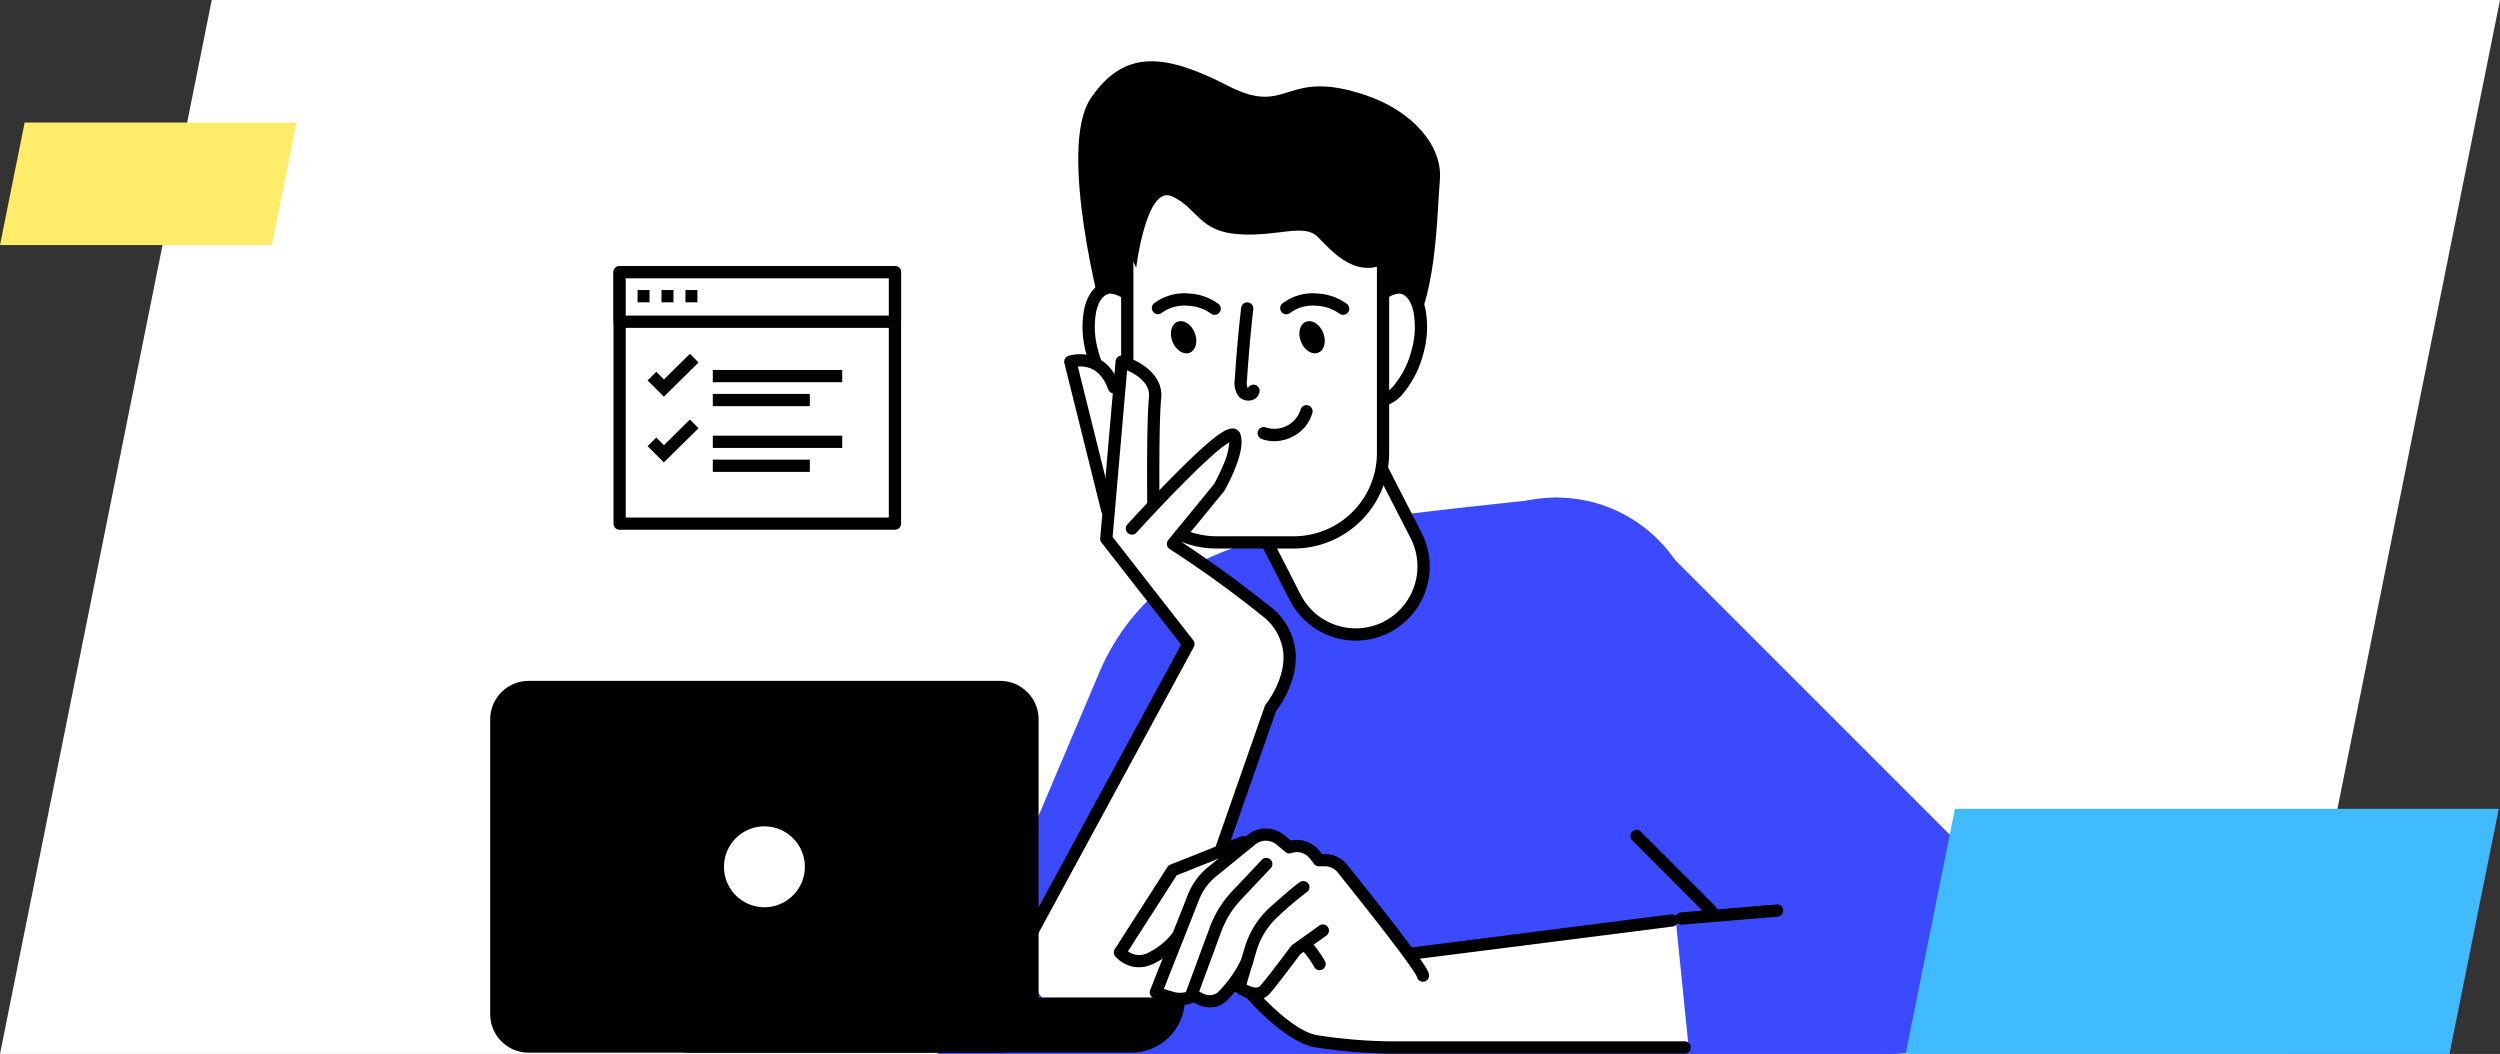
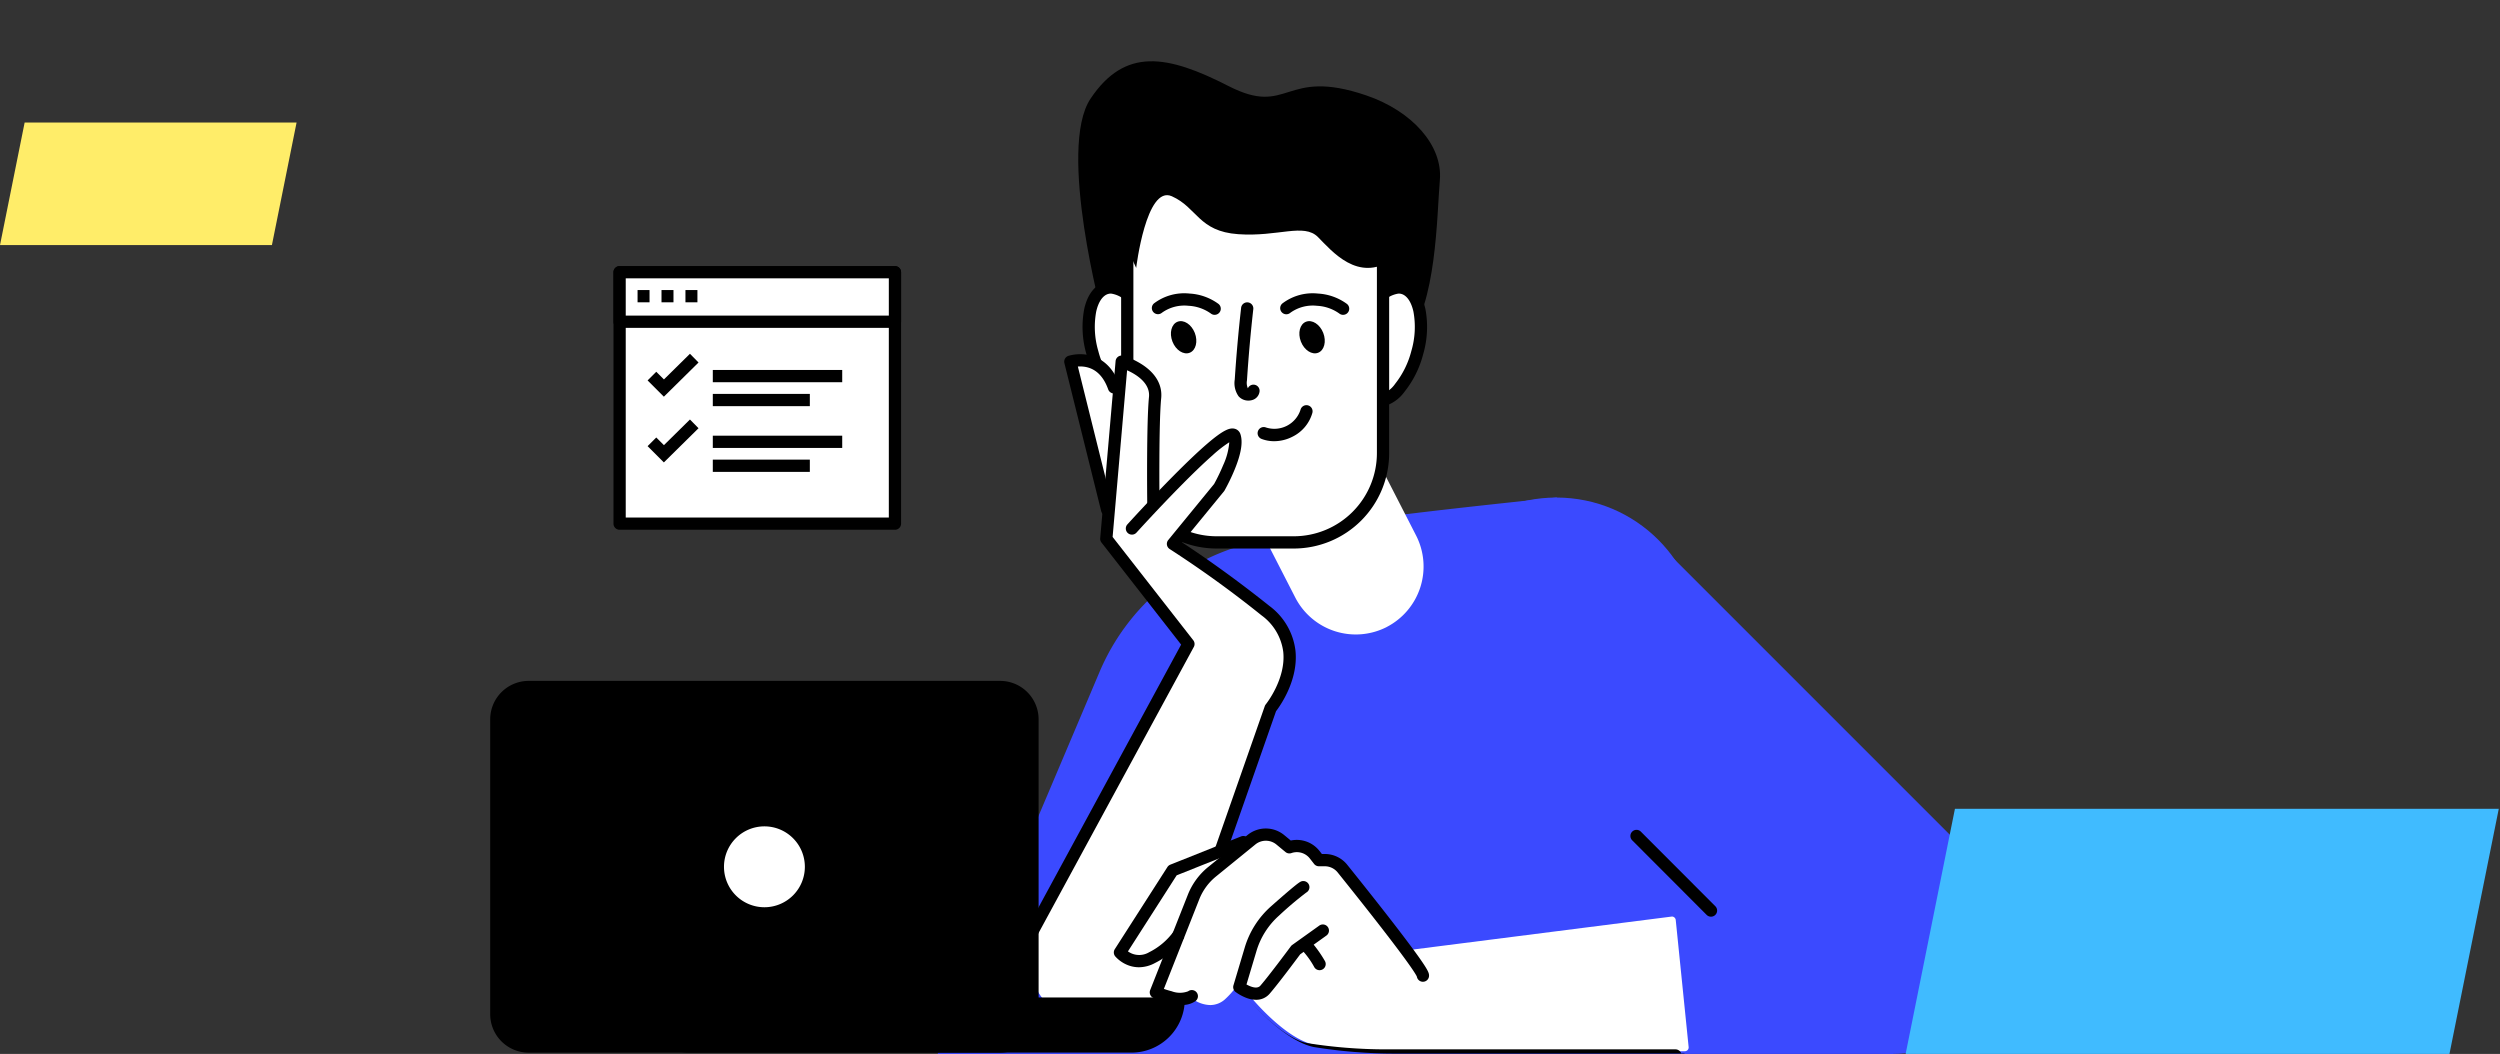
<svg xmlns="http://www.w3.org/2000/svg" width="408" height="172" viewBox="0 0 408 172">
  <rect x="0" y="0" width="408" height="172" fill="#333333" stroke="none" />
  <g id="image-c9d0e208" transform="translate(-534 -6336)">
-     <path id="GettyImages-1217477786" d="M34.559,0,0,172H373.433L408,0Z" transform="translate(534 6336)" fill="#fff" />
    <g id="_9196187_business_app_seo_management_application_icon" data-name="9196187_business_app_seo_management_application_icon" transform="translate(614 6346.004)">
      <path id="Caminho_784669" data-name="Caminho 784669" d="M143.913,76.563c9.466-1.4,31.817-3.683,31.817-3.683L193.6,81.564l51.188,51.188L230.62,163.681H74.76l26.424-62.364a36.153,36.153,0,0,1,25.985-21.306Z" transform="translate(-1.729 -1.685)" fill="#3b4aff" />
      <circle id="Elipse_6218" data-name="Elipse 6218" cx="23.504" cy="23.504" r="23.504" transform="translate(150.497 71.195)" fill="#3b4aff" />
      <path id="Linha_6725" data-name="Linha 6725" d="M12.152,13.172a1,1,0,0,1-.708-.293L-.708.707a1,1,0,0,1,0-1.414,1,1,0,0,1,1.414,0L12.86,11.465a1,1,0,0,1-.708,1.707Z" transform="translate(187.081 126.427)" />
      <g id="Grupo_419115" data-name="Grupo 419115" transform="translate(95.966 -0.004)">
        <path id="Caminho_784670" data-name="Caminho 784670" d="M102.255,41.918s-7.5-27.636-2-35.832c5.617-8.372,12.494-7.17,22.5-2.051s8.919-3.1,22.5,1.534c7.5,2.559,12.494,8.186,12,13.823s-.5,20.475-5.5,26.1S110.256,56.248,102.255,41.918Z" transform="translate(-98.237 0.004)" />
        <path id="Caminho_784671" data-name="Caminho 784671" d="M148.932,93.172l.049-.02a11.1,11.1,0,0,1-14.956-4.816L115.6,52.4a11.1,11.1,0,0,1,4.816-14.956l-.049.02a11.1,11.1,0,0,1,14.956,4.816l18.424,35.939A11.107,11.107,0,0,1,148.932,93.172Z" transform="translate(-98.611 -0.834)" fill="#fff" />
-         <path id="Caminho_784671_-_Contorno" data-name="Caminho 784671 - Contorno" d="M143.917,95.381a12.1,12.1,0,0,1-10.783-6.589L114.711,52.854a12.1,12.1,0,0,1,5.107-16.228,1.009,1.009,0,0,1,.093-.054,12.1,12.1,0,0,1,16.3,5.25L154.638,77.76a12.107,12.107,0,0,1-5.105,16.227,1.01,1.01,0,0,1-.1.056A12.143,12.143,0,0,1,143.917,95.381ZM120.952,38.286q-.038.024-.079.045a10.1,10.1,0,0,0-4.382,13.609l18.424,35.94A10.1,10.1,0,0,0,148.4,92.327q.038-.024.078-.044a10.122,10.122,0,0,0,4.383-13.61l-18.424-35.94a10.1,10.1,0,0,0-13.482-4.447Z" transform="translate(-98.611 -0.834)" />
        <path id="Caminho_784672" data-name="Caminho 784672" d="M110.257,45.781c1.377,5.09.332,9.8-2.335,10.531s-5.959-2.813-7.336-7.9-.332-9.8,2.335-10.531S108.87,40.691,110.257,45.781Z" transform="translate(-98.278 -0.87)" fill="#fff" />
        <path id="Caminho_784672_-_Contorno" data-name="Caminho 784672 - Contorno" d="M103.631,36.784A6.258,6.258,0,0,1,108.18,39.4a16.479,16.479,0,0,1,3.042,6.118,15.873,15.873,0,0,1,.361,7.379c-.525,2.367-1.731,3.922-3.4,4.379a3.724,3.724,0,0,1-.976.129,6.263,6.263,0,0,1-4.552-2.615,16.394,16.394,0,0,1-3.038-6.12,15.87,15.87,0,0,1-.36-7.377c.525-2.367,1.731-3.922,3.4-4.379A3.723,3.723,0,0,1,103.631,36.784Zm3.58,18.621a1.718,1.718,0,0,0,.449-.059c.9-.247,1.618-1.3,1.969-2.883a13.856,13.856,0,0,0-.338-6.421,14.449,14.449,0,0,0-2.647-5.361,4.452,4.452,0,0,0-3.013-1.9,1.717,1.717,0,0,0-.449.059c-.9.247-1.618,1.3-1.969,2.883a13.856,13.856,0,0,0,.338,6.421,14.367,14.367,0,0,0,2.643,5.361A4.457,4.457,0,0,0,107.211,55.405Z" transform="translate(-98.278 -0.87)" />
        <path id="Caminho_784673" data-name="Caminho 784673" d="M144.966,45.781c-1.377,5.09-.332,9.8,2.335,10.531s5.959-2.813,7.336-7.9.332-9.8-2.335-10.531S146.343,40.691,144.966,45.781Z" transform="translate(-99.304 -0.87)" fill="#fff" />
        <path id="Caminho_784673_-_Contorno" data-name="Caminho 784673 - Contorno" d="M151.589,36.784h0a3.736,3.736,0,0,1,.974.128c1.669.458,2.875,2.014,3.4,4.38a15.87,15.87,0,0,1-.36,7.377,16.4,16.4,0,0,1-3.038,6.12,6.263,6.263,0,0,1-4.552,2.615,3.718,3.718,0,0,1-.973-.129c-1.668-.458-2.874-2.013-3.4-4.38a15.87,15.87,0,0,1,.36-7.377,16.413,16.413,0,0,1,3.035-6.12A6.26,6.26,0,0,1,151.589,36.784Zm-3.578,18.621a4.457,4.457,0,0,0,3.017-1.9,14.367,14.367,0,0,0,2.643-5.361,13.856,13.856,0,0,0,.338-6.421c-.352-1.585-1.07-2.636-1.973-2.884a1.728,1.728,0,0,0-.448-.058,4.452,4.452,0,0,0-3.018,1.9,14.385,14.385,0,0,0-2.64,5.361,13.856,13.856,0,0,0-.338,6.421c.352,1.585,1.07,2.636,1.973,2.884A1.712,1.712,0,0,0,148.011,55.405Z" transform="translate(-99.304 -0.87)" />
        <path id="Caminho_784674" data-name="Caminho 784674" d="M133.587,78.8H121.015A14.586,14.586,0,0,1,106.43,64.21V26.855A14.586,14.586,0,0,1,121.015,12.27h12.572a14.586,14.586,0,0,1,14.585,14.585V64.2A14.581,14.581,0,0,1,133.587,78.8Z" transform="translate(-98.427 -0.28)" fill="#fff" />
        <path id="Caminho_784674_-_Contorno" data-name="Caminho 784674 - Contorno" d="M133.587,79.8H121.015A15.586,15.586,0,0,1,105.43,64.21V26.855A15.585,15.585,0,0,1,121.015,11.27h12.572a15.585,15.585,0,0,1,15.585,15.585V64.2A15.581,15.581,0,0,1,133.587,79.8ZM121.015,13.27A13.6,13.6,0,0,0,107.43,26.855V64.21A13.6,13.6,0,0,0,121.015,77.8h12.572A13.581,13.581,0,0,0,147.172,64.2V26.855A13.6,13.6,0,0,0,133.587,13.27Z" transform="translate(-98.427 -0.28)" />
        <path id="Caminho_784675" data-name="Caminho 784675" d="M113.974,46.751c.547,1.4,1.807,2.208,2.813,1.817s1.377-1.846.83-3.243-1.807-2.208-2.813-1.817S113.427,45.344,113.974,46.751Z" transform="translate(-98.595 -1)" />
        <path id="Caminho_784676" data-name="Caminho 784676" d="M120.81,42.3a1,1,0,0,1-.608-.206,6.824,6.824,0,0,0-3.643-1.271,6.272,6.272,0,0,0-4.36,1.139,1,1,0,1,1-1.279-1.538,8.175,8.175,0,0,1,5.781-1.6,8.835,8.835,0,0,1,4.718,1.679,1,1,0,0,1-.609,1.794Z" transform="translate(-98.545 -0.917)" />
        <path id="Caminho_784677" data-name="Caminho 784677" d="M135.434,46.751c.547,1.4,1.807,2.208,2.813,1.817s1.377-1.846.83-3.243-1.807-2.208-2.813-1.817S134.887,45.344,135.434,46.751Z" transform="translate(-99.092 -1)" />
        <path id="Caminho_784678" data-name="Caminho 784678" d="M142.27,42.3a1,1,0,0,1-.608-.206,6.824,6.824,0,0,0-3.643-1.271,6.272,6.272,0,0,0-4.36,1.139,1,1,0,1,1-1.279-1.537,8.175,8.175,0,0,1,5.781-1.6,8.835,8.835,0,0,1,4.718,1.679,1,1,0,0,1-.609,1.794Z" transform="translate(-99.042 -0.917)" />
        <path id="Caminho_784679" data-name="Caminho 784679" d="M126.638,56.328a2.12,2.12,0,0,1-1.6-.7,3.714,3.714,0,0,1-.628-2.741c.257-3.941.607-7.875,1.039-11.688a1,1,0,1,1,1.987.225c-.429,3.782-.776,7.683-1.031,11.6a2.218,2.218,0,0,0,.142,1.293l.007,0a1,1,0,0,1,1.9.566,1.651,1.651,0,0,1-1.225,1.364A2.1,2.1,0,0,1,126.638,56.328Z" transform="translate(-98.865 -0.951)" />
        <path id="Caminho_784680" data-name="Caminho 784680" d="M130.933,63.354a5.74,5.74,0,0,1-2.062-.375,1,1,0,0,1,.718-1.867,4.482,4.482,0,0,0,5.64-2.878,1,1,0,1,1,1.933.512,6.213,6.213,0,0,1-3.243,3.872A6.579,6.579,0,0,1,130.933,63.354Z" transform="translate(-98.954 -1.349)" />
        <path id="Caminho_784681" data-name="Caminho 784681" d="M107.875,33.942s1.631-13.559,5.812-11.7,4.337,5.734,10.843,6.193,10.7-1.856,13.012.469,6.506,7.434,12.084,3.722,6.125-12.631-2.716-17.281S124.833,10,117.389,9.53C109.965,9.071,102.3,22.786,107.875,33.942Z" transform="translate(-98.416 -0.216)" />
      </g>
      <path id="Caminho_784682" data-name="Caminho 784682" d="M133.274,97.351a10.34,10.34,0,0,0-4.132-7.053c-6.887-5.51-12.709-9.358-14.546-10.55L121.747,71c.361-.625,3.468-6.184,2.569-8.89a.98.98,0,0,0-.723-.655c-1.661-.3-7.512,5.314-12.289,10.326-.1-4.083-.254-12.611.059-15.7.469-4.66-5.637-6.457-5.9-6.535a.592.592,0,0,0-.528.088.635.635,0,0,0-.274.469l-.244,2.843c-3.185-5.256-7.708-3.38-7.756-3.36a.633.633,0,0,0-.361.723l5.451,22.624a.628.628,0,0,0,.615.479.754.754,0,0,0,.147-.02.361.361,0,0,0,.137-.068l-.5,5.685a.648.648,0,0,0,.127.44l13.246,16.968-.811,6.867a.617.617,0,0,0,.479.684l14.243,3.351a.754.754,0,0,0,.147.02.606.606,0,0,0,.488-.234C130.226,106.924,133.812,102.47,133.274,97.351Z" transform="translate(-2.227 -1.139)" fill="#fff" />
      <path id="Caminho_784683" data-name="Caminho 784683" d="M89.768,144.694c.137-1.924,25.594-47.154,25.594-47.154l15.249,6.936L112.178,158.1C112.188,158.106,88.3,165.853,89.768,144.694Z" transform="translate(-2.074 -2.256)" fill="#fff" />
      <path id="Caminho_784684" data-name="Caminho 784684" d="M114.195,152.705a1,1,0,0,1-.944-1.331l15.64-44.692a1,1,0,0,1,.17-.3c.032-.04,3.319-4.14,2.843-8.576a8.734,8.734,0,0,0-3.533-5.933,179.255,179.255,0,0,0-14.989-10.825,1,1,0,0,1-.244-1.481l7.486-9.144a31.186,31.186,0,0,0,1.482-3.083,10.853,10.853,0,0,0,.991-3.722,20.114,20.114,0,0,0-2.7,2.1c-1.448,1.274-3.266,3.02-5.4,5.191-3.655,3.712-7.011,7.416-7.045,7.453a1,1,0,1,1-1.483-1.342c.036-.04,3.631-4.008,7.451-7.867,2.254-2.277,4.147-4.075,5.628-5.343,2.594-2.222,3.623-2.573,4.369-2.415a1.317,1.317,0,0,1,1,.9c.432,1.29.117,3.2-.965,5.827a32.359,32.359,0,0,1-1.627,3.365,1,1,0,0,1-.095.138L115.4,79.964c2.154,1.406,7.715,5.142,14.223,10.345a10.656,10.656,0,0,1,4.274,7.3c.51,4.818-2.522,9.053-3.17,9.9l-15.585,44.535A1,1,0,0,1,114.195,152.705Z" transform="translate(-2.479 -1.442)" />
      <path id="Caminho_784685" data-name="Caminho 784685" d="M90.349,144.6a1,1,0,0,1-.878-1.477L114.85,96.358l-13-16.657a1,1,0,0,1-.208-.7l2.511-28.906a1,1,0,0,1,1.272-.875,12.591,12.591,0,0,1,3.158,1.492c2.177,1.451,3.218,3.328,3.012,5.428-.41,4.091-.28,16.8-.279,16.928a1,1,0,0,1-2,.021c-.006-.527-.133-12.949.288-17.147.224-2.278-2.1-3.695-3.574-4.356l-2.362,27.2L116.83,95.644a1,1,0,0,1,.091,1.092L91.229,144.076A1,1,0,0,1,90.349,144.6Z" transform="translate(-2.089 -1.161)" />
      <path id="Caminho_784686" data-name="Caminho 784686" d="M102.927,75.333a1,1,0,0,1-.97-.759L95.95,50.416a1,1,0,0,1,.655-1.19,6.928,6.928,0,0,1,3.295-.133c1.637.339,3.848,1.472,5.083,4.937a1,1,0,0,1-1.884.672c-.731-2.048-1.919-3.271-3.533-3.634a4.861,4.861,0,0,0-1.419-.1l5.75,23.122a1,1,0,0,1-.971,1.242Z" transform="translate(-2.241 -1.155)" />
      <g id="Grupo_419116" data-name="Grupo 419116" transform="translate(0 101.116)">
        <path id="Caminho_784687" data-name="Caminho 784687" d="M83.22,164.184H6.281A6.283,6.283,0,0,1,0,157.9V109.791a6.283,6.283,0,0,1,6.281-6.281H83.22a6.283,6.283,0,0,1,6.281,6.281V157.9A6.283,6.283,0,0,1,83.22,164.184Z" transform="translate(0 -103.51)" />
        <path id="Caminho_784688" data-name="Caminho 784688" d="M24.44,156.4v.3a8.705,8.705,0,0,0,8.7,8.7h72.084a8.705,8.705,0,0,0,8.7-8.7v-.3Z" transform="translate(-0.565 -104.733)" />
        <path id="Caminho_784689" data-name="Caminho 784689" d="M52.257,134.414a6.6,6.6,0,1,1-6.6-6.6A6.6,6.6,0,0,1,52.257,134.414Z" transform="translate(-0.903 -104.072)" fill="#fff" />
      </g>
      <g id="Grupo_419118" data-name="Grupo 419118" transform="translate(102.171 125.57)">
        <path id="Caminho_784690" data-name="Caminho 784690" d="M195.9,143.115a.635.635,0,0,0-.234-.43.589.589,0,0,0-.469-.127l-42.543,5.422c-1.876-2.569-5.1-6.75-10.658-13.657a4.294,4.294,0,0,0-3.37-1.612h-.645l-.508-.645a4.326,4.326,0,0,0-4.464-1.514l-1.211-1.016a4.35,4.35,0,0,0-5.451-.068l-.42.342c-.02.01-.039,0-.049.01l-12.289,4.611a.661.661,0,0,0-.313.254l-8.587,13.4a.632.632,0,0,0,.049.742,4.855,4.855,0,0,0,3.585,1.631,5.155,5.155,0,0,0,2.432-.645,14.114,14.114,0,0,0,2.257-1.485l-2.511,6.35a.618.618,0,0,0,.332.8,12.758,12.758,0,0,0,4.484,1.114,3.4,3.4,0,0,0,1.9-.488,5.074,5.074,0,0,0,2.706.889,3.609,3.609,0,0,0,2.481-1,14.819,14.819,0,0,0,1.7-1.885.6.6,0,0,0,.215.459,6.219,6.219,0,0,0,2.237,1.094l.029.059c.225.274,5.656,6.819,10.345,7.756a81.976,81.976,0,0,0,13.11,1.055h47.339a.651.651,0,0,0,.469-.205.619.619,0,0,0,.156-.488Z" transform="translate(-104.59 -128.542)" fill="#fff" />
        <g id="Grupo_419117" data-name="Grupo 419117" transform="translate(0.606 0.628)">
-           <path id="Linha_6726" data-name="Linha 6726" d="M0,6.441a1,1,0,0,1-.991-.874A1,1,0,0,1-.126,4.449L42.612-.992a1,1,0,0,1,1.118.866A1,1,0,0,1,42.865.992L.126,6.433A1.01,1.01,0,0,1,0,6.441Z" transform="translate(47.339 14.014)" />
          <path id="Caminho_784691" data-name="Caminho 784691" d="M115.44,156.988a9.056,9.056,0,0,1-2.168-.3,16.341,16.341,0,0,1-2.472-.843,1,1,0,0,1-.52-1.279l6.145-15.552a11.1,11.1,0,0,1,3.328-4.541l6.486-5.275.013-.01a4.722,4.722,0,0,1,5.907.086l1.068.884a4.7,4.7,0,0,1,4.677,1.69l.4.507h.469a4.687,4.687,0,0,1,3.659,1.748c2.105,2.621,5.172,6.468,7.84,9.929,1.6,2.079,2.866,3.765,3.754,5.011,1.644,2.308,1.767,2.752,1.767,3.165a1,1,0,0,1-1.987.161c-.127-.3-.893-1.651-5.4-7.48-2.6-3.366-5.533-7.041-7.533-9.531a2.694,2.694,0,0,0-2.1-1h-.957a1,1,0,0,1-.788-.385l-.694-.889a2.688,2.688,0,0,0-2.941-.9l-.021.008a1,1,0,0,1-1.009-.158l-1.475-1.221a2.712,2.712,0,0,0-3.388-.057l-6.479,5.269a9.1,9.1,0,0,0-2.729,3.723l-5.777,14.621c.361.128.8.27,1.274.386a3.77,3.77,0,0,0,2.687.006,1,1,0,0,1,1.2,1.6A3.623,3.623,0,0,1,115.44,156.988Z" transform="translate(-105.349 -129.185)" />
-           <path id="Caminho_784692" data-name="Caminho 784692" d="M120.182,157.5a4.7,4.7,0,0,1-1.664-.319,6.574,6.574,0,0,1-1.975-1.194,1,1,0,0,1-.261-1.082l3.859-10.453a17.385,17.385,0,0,1,3.7-5.958l4.806-5.089a1,1,0,0,1,1.454,1.373l-4.806,5.09a15.4,15.4,0,0,0-3.276,5.277l-3.6,9.754a4.387,4.387,0,0,0,.854.428,2.084,2.084,0,0,0,2.309-.4,19.953,19.953,0,0,0,3.742-5.34,1,1,0,1,1,1.811.848,21.743,21.743,0,0,1-4.21,5.973A4.016,4.016,0,0,1,120.182,157.5Z" transform="translate(-105.488 -129.298)" />
          <path id="Caminho_784693" data-name="Caminho 784693" d="M127.872,156.35a4.464,4.464,0,0,1-1.517-.29,7.4,7.4,0,0,1-1.813-.983,1,1,0,0,1-.35-1.08l1.846-6.184a14.505,14.505,0,0,1,4.271-6.7c3.884-3.433,4.553-3.892,4.876-4.053a1,1,0,0,1,.9,1.784,56.057,56.057,0,0,0-4.454,3.767,12.5,12.5,0,0,0-3.68,5.78l-1.63,5.458c.66.367,1.73.809,2.264.2,1.42-1.629,4.944-6.384,4.979-6.432a1,1,0,0,1,.222-.218l4.4-3.146a1,1,0,1,1,1.164,1.626l-4.268,3.054c-.586.79-3.629,4.874-4.987,6.432A2.858,2.858,0,0,1,127.872,156.35Z" transform="translate(-105.671 -129.387)" />
-           <path id="Caminho_784694" data-name="Caminho 784694" d="M197.889,165.547H150.55a82.471,82.471,0,0,1-13.178-1.065c-4.8-.965-10.583-7.586-10.827-7.867a1,1,0,0,1,1.512-1.309h0c.055.064,5.575,6.386,9.708,7.216a82.059,82.059,0,0,0,12.786,1.026h47.339a1,1,0,0,1,0,2Z" transform="translate(-105.721 -129.804)" />
+           <path id="Caminho_784694" data-name="Caminho 784694" d="M197.889,165.547H150.55a82.471,82.471,0,0,1-13.178-1.065c-4.8-.965-10.583-7.586-10.827-7.867h0c.055.064,5.575,6.386,9.708,7.216a82.059,82.059,0,0,0,12.786,1.026h47.339a1,1,0,0,1,0,2Z" transform="translate(-105.721 -129.804)" />
          <path id="Caminho_784695" data-name="Caminho 784695" d="M108.306,150.868a4.977,4.977,0,0,1-2.073-.458,5.373,5.373,0,0,1-1.791-1.316,1,1,0,0,1-.074-1.179l8.587-13.4a1,1,0,0,1,.471-.389l11.527-4.6a1,1,0,1,1,.741,1.857l-11.229,4.482-7.953,12.413a3.492,3.492,0,0,0,.614.345,3.169,3.169,0,0,0,2.85-.208,10.986,10.986,0,0,0,4.009-3.405l.856.518.858.513a12.711,12.711,0,0,1-4.783,4.139A5.521,5.521,0,0,1,108.306,150.868Z" transform="translate(-105.21 -129.214)" />
          <path id="Caminho_784696" data-name="Caminho 784696" d="M138.509,151.751a1,1,0,0,1-.856-.481,13.655,13.655,0,0,0-1.787-2.553,1,1,0,0,1,.444-1.9,1.659,1.659,0,0,1,1.178.7,19.908,19.908,0,0,1,1.875,2.712,1,1,0,0,1-.854,1.519Z" transform="translate(-105.929 -129.616)" />
        </g>
      </g>
      <circle id="Elipse_6219" data-name="Elipse 6219" cx="18.59" cy="18.59" r="18.59" transform="translate(210.308 161.996) rotate(-90)" fill="#3b4aff" />
-       <path id="Linha_6727" data-name="Linha 6727" d="M0,2.3a1,1,0,0,1-1-.917A1,1,0,0,1-.083.3L15.518-1a1,1,0,0,1,1.08.914A1,1,0,0,1,15.684,1L.083,2.3Q.041,2.3,0,2.3Z" transform="translate(194.418 138.599)" />
      <g id="Grupo_419121" data-name="Grupo 419121" transform="translate(21.12 34.425)">
        <g id="Grupo_419120" data-name="Grupo 419120">
          <path id="Caminho_784697" data-name="Caminho 784697" d="M66.556,63.569v12.7H21.62V35.24H66.556V63.569Z" transform="translate(-21.62 -35.24)" fill="#fff" />
          <path id="Caminho_784697_-_Contorno" data-name="Caminho 784697 - Contorno" d="M66.556,77.269H21.62a1,1,0,0,1-1-1V35.24a1,1,0,0,1,1-1H66.556a1,1,0,0,1,1,1V76.269A1,1,0,0,1,66.556,77.269Zm-43.936-2H65.556V36.24H22.62Z" transform="translate(-21.62 -35.24)" />
          <path id="Caminho_784698" data-name="Caminho 784698" d="M66.556,40.818v2.5H21.62V35.24H66.556v5.578Z" transform="translate(-21.62 -35.24)" fill="#fff" />
          <path id="Caminho_784698_-_Contorno" data-name="Caminho 784698 - Contorno" d="M66.556,44.319H21.62a1,1,0,0,1-1-1V35.24a1,1,0,0,1,1-1H66.556a1,1,0,0,1,1,1v8.079A1,1,0,0,1,66.556,44.319Zm-43.936-2H65.556V36.24H22.62Z" transform="translate(-21.62 -35.24)" />
          <g id="Grupo_419119" data-name="Grupo 419119" transform="translate(2.931 3.907)">
            <path id="Linha_6728" data-name="Linha 6728" d="M1.954,1H0V-1H1.954Z" />
            <path id="Linha_6729" data-name="Linha 6729" d="M1.954,1H0V-1H1.954Z" transform="translate(3.907)" />
            <path id="Linha_6730" data-name="Linha 6730" d="M1.954,1H0V-1H1.954Z" transform="translate(7.815)" />
          </g>
        </g>
        <path id="Caminho_784699" data-name="Caminho 784699" d="M28.969,55.884l-2.656-2.656,1.414-1.414,1.252,1.252,4.246-4.187,1.4,1.424Z" transform="translate(-21.745 -35.572)" />
        <path id="Linha_6731" data-name="Linha 6731" d="M21.12,1H0V-1H21.12Z" transform="translate(15.21 16.949)" />
        <path id="Linha_6732" data-name="Linha 6732" d="M15.835,1H0V-1H15.835Z" transform="translate(15.21 20.856)" />
        <path id="Caminho_784700" data-name="Caminho 784700" d="M28.969,66.864l-2.656-2.656,1.414-1.414,1.252,1.252,4.246-4.187,1.4,1.424Z" transform="translate(-21.745 -35.826)" />
        <path id="Linha_6733" data-name="Linha 6733" d="M21.12,1H0V-1H21.12Z" transform="translate(15.21 27.675)" />
        <path id="Linha_6734" data-name="Linha 6734" d="M15.835,1H0V-1H15.835Z" transform="translate(15.21 31.582)" />
      </g>
    </g>
    <g id="Grupo_418076" data-name="Grupo 418076" transform="translate(-749 5294)">
      <path id="Caminho_783132" data-name="Caminho 783132" d="M8.045,0,0,40H88.752L96.8,0Z" transform="translate(1594 1174)" fill="#40bbff" />
      <path id="Caminho_784527" data-name="Caminho 784527" d="M4.022,0,0,20H44.376L48.4,0Z" transform="translate(1283 1062)" fill="#ffed69" />
    </g>
  </g>
</svg>